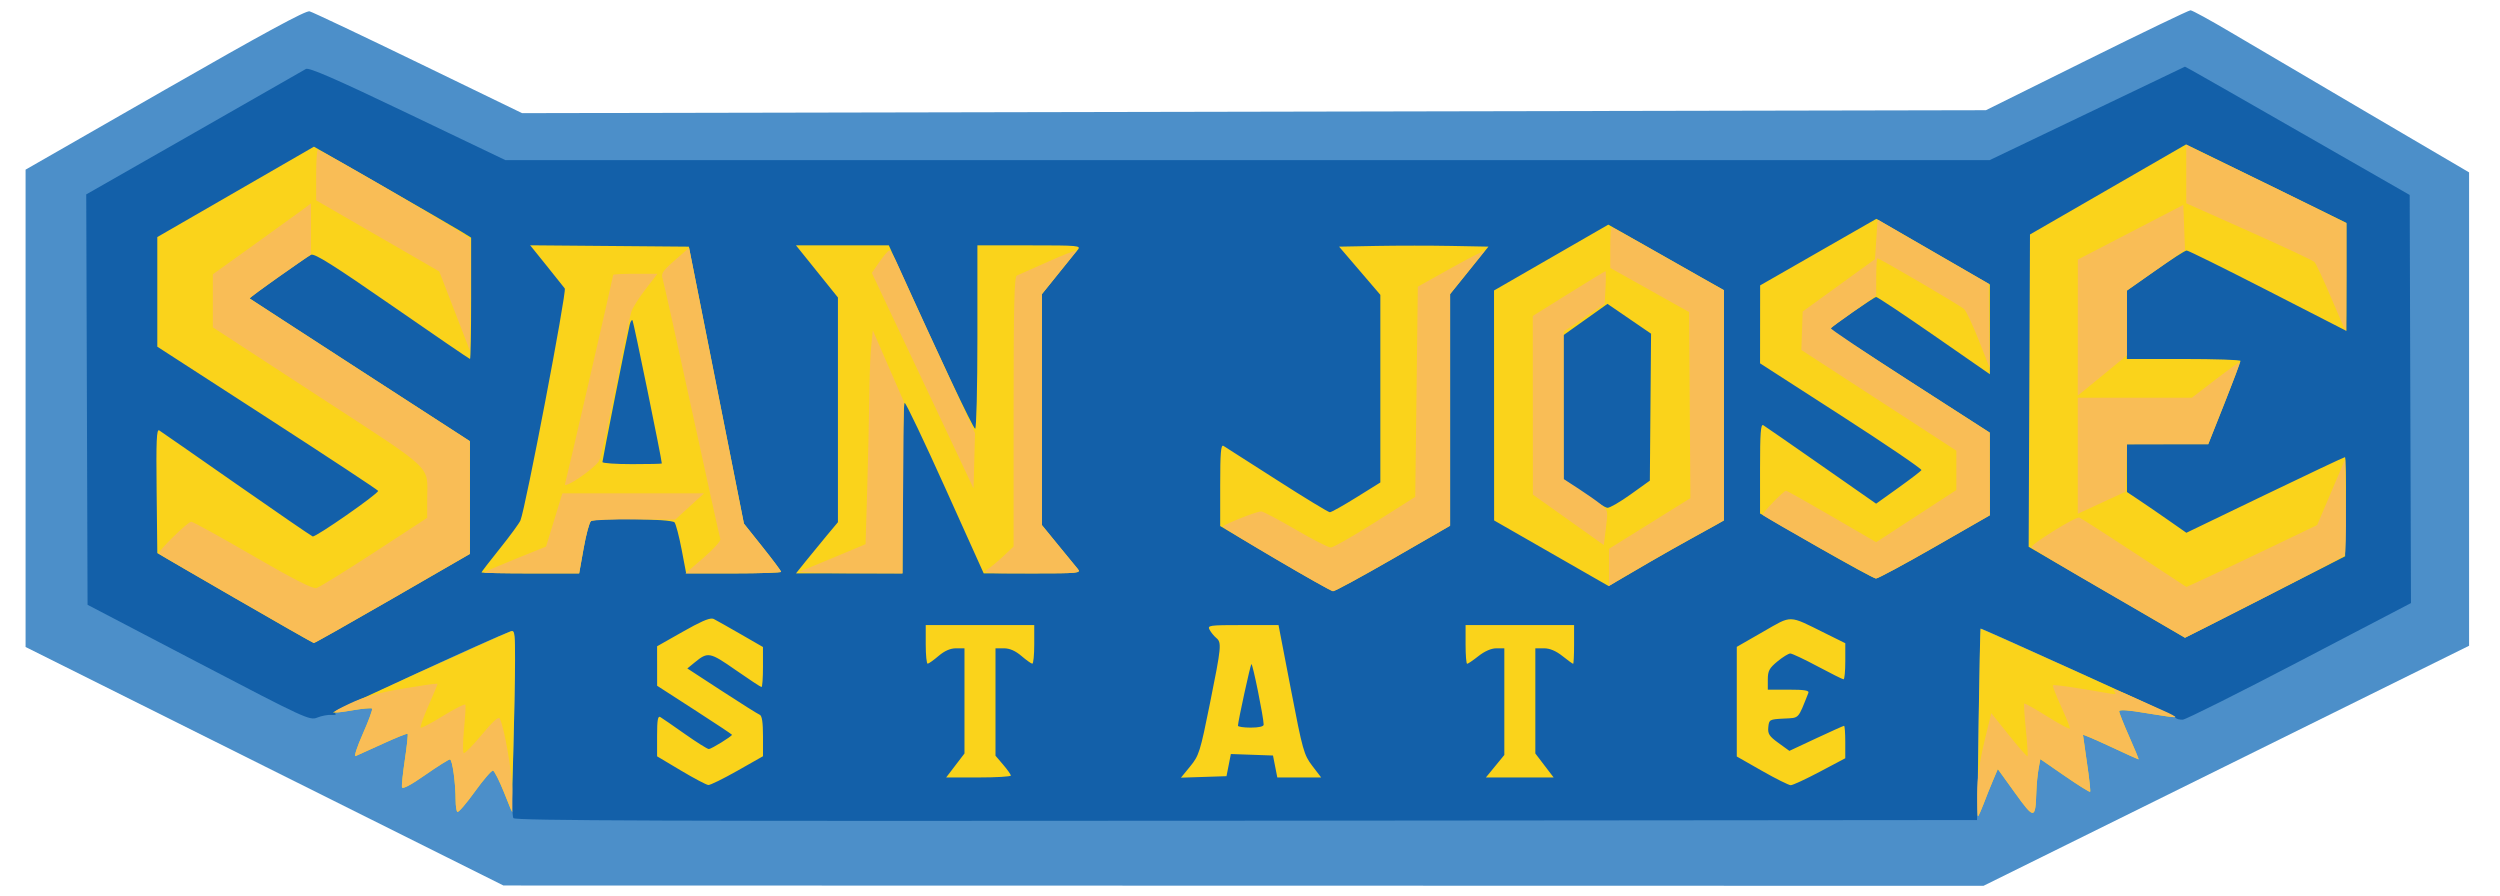
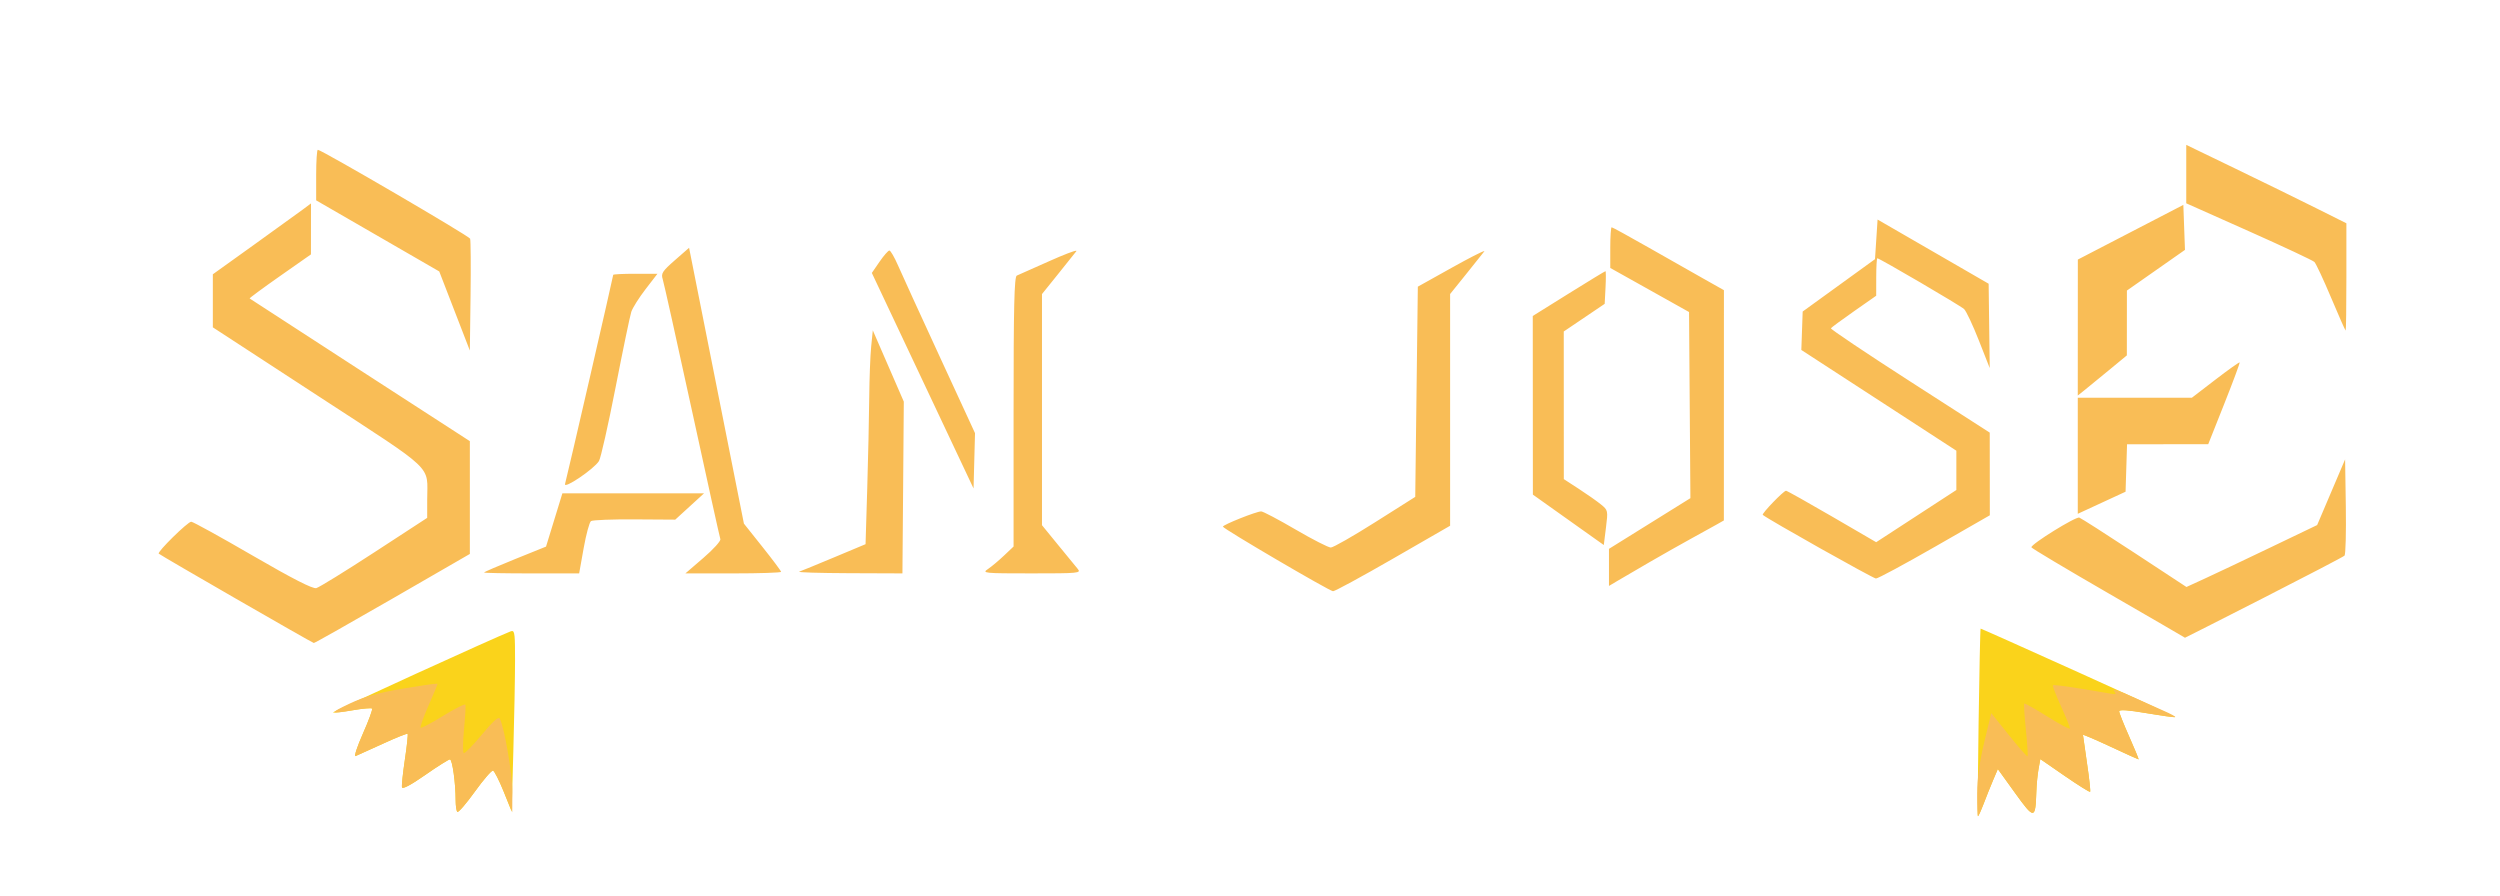
<svg xmlns="http://www.w3.org/2000/svg" height="88.861" width="248" viewBox="0 0 250 90.861">
  <g transform="translate(-791.57 -581.81)">
    <g transform="matrix(.262 0 0 .262 676.42 462.66)">
-       <path fill="#4c8fc9" d="m535.07 751.42-92.5-46.167v-92.401-92.401l53.936-30.911c38.205-21.895 54.538-30.757 56-30.385 1.135 0.289 20.113 9.277 42.172 19.974l40.108 19.448 283.36-0.569 283.36-0.569 39.005-19.343c21.453-10.638 39.544-19.343 40.202-19.343 0.658 0 7.644 3.821 15.525 8.491 7.88 4.67 31.878 18.79 53.328 31.376l39 22.885v91.631 91.631l-94 46.473-94 46.473-286.5-0.064-286.5-0.064-92.5-46.167z" />
      <g>
-         <path fill="#1360a9" d="m631.42 771.51c-0.508-0.71-0.612-9.259-0.241-19.752 0.36-10.175 0.708-26.311 0.772-35.857 0.109-16.145-0.005-17.31-1.633-16.688-11.571 4.425-68.815 31.202-67.923 31.773 0.669 0.429 0.075 0.669-1.382 0.56-1.405-0.106-3.898 0.364-5.539 1.044-2.866 1.187-4.681 0.349-45.945-21.219l-42.961-22.454-0.256-79.442-0.256-79.442 41.756-23.817c22.966-13.099 42.448-24.235 43.294-24.745 1.13-0.682 11.574 3.875 39.373 17.18l37.835 18.108h287.33 287.33l37.799-18.088 37.799-18.088 3 1.629c1.65 0.896 21.225 12.073 43.5 24.838l40.5 23.208 0.251 79 0.251 79-43.082 22.5c-23.695 12.375-44.058 22.559-45.25 22.632-1.193 0.072-2.402-0.236-2.688-0.685-0.447-0.703-75.255-34.905-75.612-34.569-0.072 0.068-0.408 16.773-0.746 37.123l-0.616 37-282.88 0.252c-225.6 0.201-283.06-0.002-283.78-1z" />
-         <path d="m836.92 52.926-30.21 17.431-30.21 17.43l-0.258 60.455-0.256 60.457 30.256 17.562c16.642 9.66 30.262 17.605 30.268 17.652 0 0.048 13.955-7.029 31-15.725l30.99-15.812 0.271-19.188c0.15-10.55 0-19.19-0.34-19.19-0.337 0-14.287 6.587-30.998 14.639l-30.385 14.639-6.773-4.736c-3.725-2.606-8.903-6.157-11.506-7.891l-4.72-3.15-0.02-9.25-0.02-9.25 15.75-0.01 15.75-0.008 6.25-15.756c3.44-8.67 6.25-16.09 6.25-16.49 0-0.41-9.9-0.74-22-0.74h-22l0.018-13.25 0.016-13.25 11.01-7.75c6.054-4.263 11.499-7.75 12.1-7.75 0.601 0 14.764 7.006 31.475 15.568l30.38 15.57v-20.91-20.91l-31.04-15.197-31.04-15.197zm-724.78 0.871-30.32 17.494-30.32 17.496v21.223 21.223l42.74 27.635c23.507 15.199 42.745 27.88 42.75 28.182 0.02 1.164-24.252 18.063-25.34 17.643-0.63-0.25-13.975-9.41-29.65-20.36s-29.07-20.27-29.768-20.7c-1.013-0.626-1.214 4.068-1 23.369l0.268 24.15 30 17.373c16.5 9.556 30.266 17.395 30.592 17.42 0.325 0.025 14.05-7.722 30.5-17.217l29.908-17.264v-21.83-21.828l-42.5-27.5c-23.38-15.12-42.618-27.61-42.762-27.75-0.309-0.3 21.342-15.68 23.802-16.902 1.287-0.641 8.743 4.049 31.395 19.75 16.33 11.32 29.89 20.59 30.13 20.59s0.43-10.57 0.43-23.49v-23.486l-3.75-2.324c-2.062-1.278-15.756-9.205-30.43-17.615l-26.68-15.288zm604.87 27.939-22.49 12.883-22.49 12.881l-0.016 15.086-0.016 15.088 31.484 20.285c17.316 11.157 31.267 20.635 31.002 21.064-0.265 0.429-4.322 3.527-9.016 6.885l-8.535 6.104-21.217-14.814c-11.67-8.15-21.78-15.15-22.47-15.57-0.98-0.59-1.25 3.01-1.25 16.72v17.465l21.75 12.574c11.962 6.916 22.37 12.585 23.127 12.596 0.757 0.011 10.985-5.493 22.73-12.23l21.355-12.25-0.018-16-0.016-16-30.965-19.922c-17.04-10.97-30.97-20.04-30.97-20.16 0-0.57 17.14-12.43 17.96-12.43 0.5 0 10.613 6.729 22.475 14.953l21.56 14.96v-17.377-17.379l-14.25-8.234c-7.838-4.529-17.735-10.247-21.994-12.707l-7.744-4.473zm-103.76 2.241l-22.121 12.746-22.121 12.746 0.018 44.516 0.016 44.516 22.18 12.711 22.178 12.711 3.055-1.82c1.68-1.001 7.33-4.298 12.555-7.326h-0.01c5.225-3.028 12.65-7.228 16.5-9.332s8.235-4.527 9.744-5.385l2.744-1.559 0.01-44.572 0.012-44.57-7.75-4.371c-4.263-2.404-14.333-8.114-22.379-12.689l-14.62-8.314zm-417.4 7.994 6.254 7.766c3.439 4.271 6.653 8.297 7.143 8.947 0.846 1.125-15.223 85.238-17.158 89.816-0.465 1.1-4.049 5.994-7.965 10.875-3.916 4.881-7.121 9.044-7.121 9.25 0 0.206 8.509 0.375 18.908 0.375h18.906l1.74-9.75c0.957-5.362 2.238-10.08 2.844-10.484 2.009-1.339 31.25-0.902 32.34 0.484 0.541 0.688 1.776 5.412 2.746 10.5l1.764 9.25h18.377c10.107 0 18.375-0.275 18.375-0.611 0-0.336-3.239-4.671-7.197-9.635l-7.2-9.02-10.66-53.61-10.66-53.62-30.72-0.264-30.72-0.265zm102.91 0.029l3.422 4.25c1.882 2.337 5.535 6.879 8.119 10.092l4.699 5.842v43.498 43.5l-4.316 5.158c-2.374 2.838-6.029 7.298-8.121 9.91l-3.803 4.75h20.619 20.621v-33c0-18.15 0.385-33 0.855-33 0.47 0 7.545 14.85 15.721 33l14.865 33h18.934c17.929 0 18.856-0.093 17.457-1.75-0.813-0.963-4.257-5.165-7.654-9.338l-6.18-7.58v-44.742-44.74l6.174-7.672c3.396-4.219 6.842-8.459 7.656-9.422 1.4-1.666 0.42-1.758-18.68-1.758h-20.15v35.5c0 19.603-0.392 35.5-0.875 35.5-0.727 0-14.789-29.734-29.914-63.25l-3.498-7.75h-17.977-17.977zm239.22 0.109c-5.24 0-10.484 0.037-14.469 0.113l-14.49 0.278 7.988 9.33 7.988 9.33v36.318 36.32l-9.25 5.76c-5.088 3.168-9.721 5.763-10.297 5.768-0.576 0.004-9.801-5.607-20.5-12.471-10.699-6.863-20.016-12.816-20.703-13.227-0.979-0.585-1.25 2.701-1.25 15.148v15.895l21.25 12.568c11.688 6.912 21.777 12.611 22.42 12.664 0.643 0.053 11.106-5.631 23.25-12.629l22.08-12.73v-44.824-44.824l7.424-9.201 7.43-9.2-14.43-0.277c-3.966-0.076-9.203-0.113-14.443-0.113zm74.947 22.541 8.438 5.775 8.438 5.775-0.236 28.443-0.236 28.443-7.4 5.307c-4.07 2.919-8.12 5.265-9 5.213-0.88-0.052-5.087-2.556-9.35-5.562l-7.75-5.467v-27.889-27.889l8.549-6.076 8.549-6.074zm-377.58 6.295c0.043 0.003 0.082 0.022 0.119 0.059 0.39 0.39 11.295 53.638 11.355 55.447 0.005 0.138-5.167 0.25-11.492 0.25-6.325 0-11.5-0.361-11.5-0.805 0-0.841 9.544-48.922 10.533-53.062 0.272-1.14 0.687-1.912 0.984-1.889zm30.996 115.55c-1.55-0.118-4.772 1.33-11.25 4.998l-10.1 5.72 0.008 7.644 0.006 7.644 14.494 9.35c7.97 5.14 14.49 9.47 14.49 9.62 0 0.584-8.02 5.533-8.967 5.533-0.556 0-4.728-2.621-9.271-5.826s-8.824-6.158-9.512-6.561c-0.957-0.56-1.25 1.138-1.25 7.234v7.967l9.25 5.514c5.088 3.033 9.857 5.551 10.6 5.594 0.742 0.043 5.805-2.444 11.25-5.527l9.9-5.61v-7.787c0-5.331-0.397-7.939-1.258-8.27-0.691-0.265-7.28-4.408-14.643-9.205l-13.387-8.723 2.893-2.371c5.064-4.15 5.774-4.016 15.832 2.996 5.183 3.613 9.679 6.57 9.992 6.57 0.314 0 0.568-3.487 0.564-7.75l-0.008-7.75-8.678-5c-4.772-2.75-9.45-5.388-10.396-5.861-0.158-0.079-0.347-0.126-0.568-0.143zm417.71 0.252c-2.788-0.063-5.205 1.595-10.953 4.889l-10.11 5.8v21.225 21.223l9.75 5.555c5.362 3.055 10.375 5.557 11.139 5.562 0.764 0.005 5.827-2.341 11.25-5.213l9.861-5.221v-6.279c0-3.46-0.21-6.28-0.46-6.28-0.252 0-5.12 2.182-10.818 4.85l-10.361 4.85-4.229-3.062c-3.582-2.595-4.182-3.527-3.93-6.1 0.289-2.949 0.46-3.045 5.957-3.334 6.178-0.324 5.407 0.478 9.557-9.953 0.373-0.938-1.525-1.25-7.609-1.25h-8.1v-3.928c0-3.318 0.579-4.404 3.728-7 2.05-1.69 4.288-3.072 4.975-3.072 0.686 0 5.459 2.25 10.605 5 5.147 2.75 9.659 5 10.025 5 0.367 0 0.666-3.144 0.666-6.988v-6.99l-7.75-3.838c-7.242-3.588-10.403-5.372-13.191-5.436zm-335.06 2.26v7.5c0 4.125 0.338 7.481 0.75 7.459 0.412-0.022 2.309-1.372 4.213-3 2.313-1.977 4.554-2.959 6.75-2.959h3.287v20.355 20.357l-3.545 4.643-3.547 4.644h12.547c6.9 0 12.526-0.338 12.504-0.75-0.022-0.412-1.372-2.309-3-4.213l-2.95-3.46v-20.79-20.79h3.287c2.196 0 4.437 0.982 6.75 2.959 1.904 1.628 3.8 2.978 4.213 3 0.412 0.022 0.75-3.334 0.75-7.459v-7.5h-21-21zm122.76 0c-13.099 0-13.778 0.097-12.85 1.832 0.539 1.008 1.68 2.413 2.535 3.123 2.183 1.811 2.044 3.252-2.438 25.502-3.752 18.627-4.207 20.081-7.6 24.221l-3.607 4.402 8.82-0.289 8.82-0.291 0.846-4.289 0.846-4.289 8.154 0.289 8.154 0.289 0.838 4.25 0.838 4.25h8.488 8.486l-3.443-4.51c-3.244-4.249-3.72-5.95-8.25-29.5l-4.81-24.99h-13.83zm86.24 0v7.5c0 4.125 0.272 7.5 0.605 7.5 0.333 0 2.311-1.35 4.394-3 2.369-1.876 4.952-3 6.894-3h3.106v20.646 20.648l-3.566 4.352-3.568 4.354h13.113 13.113l-3.547-4.644-3.54-4.65v-20.35-20.36h3.363c2.231 0 4.633 1.01 7.137 3 2.076 1.65 3.937 3 4.137 3 0.199 0 0.363-3.375 0.363-7.5v-7.5h-21-21zm-82.92 15.119c0.459-0.459 4.75 20.701 4.75 23.426 0 0.721-1.882 1.156-5 1.156-2.75 0-4.98-0.338-4.957-0.75 0.116-2.087 4.772-23.397 5.207-23.832z" transform="translate(442.07 457.76)" fill="#fad31b" />
        <path d="m757.39 240.38c-0.339 0.364-1.393 72.621-1.059 72.621 0.22 0 1.209-2.138 2.197-4.75s2.633-6.723 3.656-9.133l1.861-4.381 6.701 9.305c7.424 10.308 7.872 10.278 8.213-0.541 0.087-2.75 0.471-6.713 0.852-8.807l0.691-3.805 9.451 6.521c5.198 3.587 9.621 6.352 9.828 6.144s-0.333-5.155-1.201-10.996c-0.86-5.84-1.57-10.81-1.57-11.04 0-0.232 4.771 1.808 10.604 4.531 5.832 2.723 10.741 4.951 10.91 4.951 0.169 0-1.446-3.938-3.588-8.75s-3.902-9.245-3.91-9.85c-0.011-0.753 3.349-0.526 10.678 0.723 5.882 1.002 10.829 1.689 10.992 1.525 0.163-0.163-16.686-7.968-37.443-17.344-20.758-9.376-37.793-16.992-37.855-16.926zm-568.6 0.934c-0.158 0.012-0.336 0.066-0.537 0.143-5.821 2.226-69.039 31.09-68.742 31.387 0.199 0.199 3.57-0.18 7.492-0.842s7.366-0.968 7.652-0.682c0.287 0.287-1.313 4.654-3.555 9.705s-3.52 8.962-2.838 8.691c0.682-0.27 5.411-2.41 10.508-4.754 5.097-2.344 9.434-4.081 9.639-3.861 0.205 0.22-0.267 4.668-1.047 9.883-0.78 5.215-1.292 10.079-1.139 10.811 0.179 0.855 3.373-0.833 8.957-4.732 4.773-3.334 9.096-6.061 9.607-6.061 0.94 0 2.215 9.199 2.215 15.98 0 2.028 0.297 3.982 0.658 4.344 0.362 0.362 3.399-3.153 6.75-7.811s6.53-8.334 7.064-8.168c0.535 0.166 2.374 3.799 4.088 8.074l3.115 7.773 0.66-23.346c0.363-12.841 0.661-28.684 0.662-35.205 0.002-9.521-0.108-11.416-1.211-11.33z" transform="translate(442.07 457.76)" fill="#fad31b" />
        <path d="m837 53.096v11.312 11.311l24.25 10.812c13.338 5.946 24.748 11.297 25.355 11.891 0.608 0.593 3.519 6.816 6.471 13.828 2.951 7.013 5.491 12.75 5.644 12.75s0.279-9.346 0.279-20.77v-20.771l-11.75-5.879c-6.463-3.234-20.412-10.065-31-15.182l-19.25-9.302zm-723.36 1.904c-0.35 0-0.64 4.406-0.64 9.789v9.787l23.828 13.762 23.826 13.762 5.924 15.312 5.922 15.312 0.271-21.088c0.149-11.598 0.076-21.595-0.162-22.215-0.4-1.055-57.57-34.425-58.97-34.425zm-2.64 20.762-3.25 2.426c-1.788 1.334-10.338 7.506-19 13.717l-15.75 11.295v10.27 10.27l40.879 26.65c45.794 29.854 42.129 26.374 42.111 39.99l-0.008 7.125-20.459 13.336c-11.252 7.334-21.362 13.57-22.469 13.859-1.379 0.36-9.131-3.6-24.627-12.584-12.435-7.22-23.146-13.12-23.799-13.12-1.339 0-13.256 11.721-12.568 12.361 0.834 0.777 59.442 34.549 60.035 34.594 0.325 0.025 14.05-7.722 30.5-17.217l29.908-17.264v-21.83-21.828l-42.5-27.5c-23.375-15.124-42.615-27.61-42.756-27.746-0.141-0.137 5.141-4.034 11.738-8.66l11.998-8.41 0.01-9.869 0.01-9.869zm724.87 0.572-20.42 10.582-20.42 10.584l-0.014 26.322-0.014 26.322 2.291-1.822c1.261-1.002 5.536-4.499 9.5-7.771l7.21-5.95 0.012-12.551 0.01-12.551 11.24-7.873 11.238-7.873-0.316-8.711-0.316-8.709zm-118.37 5.668l-0.5 7.672-0.5 7.672-14 10.139-14 10.139-0.26 7.439-0.26 7.438 30.008 19.5 30.008 19.5v7.607 7.609l-15.52 10.105-15.52 10.105-17.121-9.963c-9.42-5.48-17.42-9.96-17.78-9.96-0.952 0-9.52 8.89-9.004 9.342 1.884 1.648 42.744 24.627 43.814 24.641 0.757 0.01 10.985-5.495 22.73-12.232h0.004l21.355-12.25-0.018-16-0.016-16-30.932-19.9c-17.012-10.945-30.762-20.17-30.555-20.5 0.207-0.33 4.237-3.3 8.955-6.6l8.578-6 0.012-7.25c0.01-3.987 0.196-7.25 0.422-7.25 0.861 0 32.164 18.323 33.59 19.662 0.825 0.775 3.394 6.23 5.709 12.123l4.22 10.72-0.21-16.33-0.21-16.32-21.5-12.426-21.5-12.422zm-102.95 2.998c-0.297 0-0.541 3.544-0.541 7.875v7.873l15.25 8.533 15.25 8.535 0.262 36.029 0.264 36.029-15.764 9.814-15.762 9.812v7.18 7.178l3-1.789c1.65-0.984 7.275-4.267 12.5-7.295h-0.008c5.225-3.028 12.65-7.228 16.5-9.332s8.235-4.527 9.744-5.385l2.744-1.559 0.01-44.572 0.01-44.57-7.75-4.367c-4.25-2.39-13.91-7.871-21.45-12.168-7.54-4.296-13.95-7.812-14.25-7.812zm-357.17 7.938-5.512 4.822c-4.811 4.21-5.41 5.135-4.717 7.281 0.437 1.352 5.541 24.284 11.342 50.959 5.801 26.675 10.745 49.055 10.988 49.734 0.243 0.679-2.703 3.942-6.547 7.25l-6.99 6.02h18.525c10.18 0 18.52-0.28 18.52-0.61 0-0.336-3.239-4.671-7.197-9.635l-7.19-9.03-10.62-53.4-10.61-53.392zm77.54 1.062c-0.452 0-2.166 1.953-3.809 4.34l-2.984 4.34 19.688 41.719 19.688 41.717 0.285-10.707 0.285-10.709-13.658-29.6c-7.51-16.28-14.79-32.19-16.16-35.35-1.38-3.162-2.88-5.75-3.33-5.75zm72.348 0.094c-0.633-0.094-4.91 1.538-10.387 3.994-6.259 2.807-11.941 5.334-12.629 5.615-0.978 0.4-1.25 11.889-1.25 52.701v52.189l-3.75 3.555c-2.062 1.954-4.863 4.296-6.223 5.203-2.34 1.561-1.433 1.648 16.904 1.648 18.351 0 19.3-0.093 17.9-1.75-0.813-0.963-4.257-5.165-7.654-9.338l-6.18-7.57v-44.742-44.74l6.178-7.672c3.398-4.219 6.605-8.238 7.129-8.93 0.065-0.086 0.049-0.135-0.041-0.148zm157.89 0.137c-0.843 0.158-5.927 2.758-12.336 6.334l-13.316 7.432-0.5 40.689-0.5 40.691-15.5 9.799c-8.525 5.39-16.259 9.806-17.188 9.812-0.928 0.006-7.082-3.138-13.674-6.988-6.592-3.85-12.571-7-13.287-7-1.844 0-14.861 5.193-14.809 5.908 0.058 0.789 41.129 24.874 42.627 24.996 0.643 0.053 11.106-5.631 23.25-12.629l22.08-12.72v-44.855-44.854l6.178-7.672c3.397-4.219 6.577-8.204 7.066-8.855 0.061-0.081 0.029-0.108-0.092-0.086zm46.994 7.768c-0.193 0.001-6.606 3.904-14.25 8.672l-13.898 8.668 0.023 34.582 0.021 34.58 13.727 9.76 13.727 9.758 0.84-6.732c0.826-6.623 0.793-6.768-2-9.029h0.004c-1.562-1.264-5.424-3.977-8.582-6.027l-5.74-3.728-0.01-28.58-0.01-28.58 7.922-5.35 7.922-5.35 0.328-6.322c0.18-3.478 0.17-6.322-0.023-6.32zm-375.59 1c-4.71 0-8.56 0.19-8.56 0.42 0 0.638-18.009 78.805-18.646 80.936-0.681 2.274 11.182-5.725 13.133-8.855 0.685-1.1 3.578-13.925 6.428-28.5s5.588-27.745 6.086-29.266c0.498-1.521 2.979-5.458 5.512-8.75l4.61-5.98h-8.559zm91.941 21.904-0.633 6.297c-0.348 3.464-0.686 12.374-0.752 19.799-0.066 7.425-0.413 23.217-0.771 35.094l-0.652 21.596-12.096 5.066c-6.652 2.787-12.771 5.298-13.596 5.578-0.825 0.28 7.831 0.544 19.236 0.588l20.73 0.08 0.27-33.25 0.26-33.25-6-13.799-6-13.797zm529.16 12.422c-0.164-0.164-4.395 2.845-9.4 6.688l-9.1 6.99h-22.08-22.08v22.463 22.463l9.25-4.277 9.25-4.279 0.287-9.184 0.287-9.186 15.713-0.01 15.713-0.012 6.229-15.678c3.426-8.623 6.095-15.811 5.932-15.975zm40.84 37.529-5.414 12.717-5.414 12.717-18.086 8.678c-9.947 4.774-21.331 10.169-25.299 11.988l-7.215 3.307-20.029-13.158c-11.016-7.238-20.663-13.405-21.439-13.703-1.33-0.51-18.647 10.215-18.566 11.5 0.021 0.33 13.408 8.324 29.75 17.764 16.342 9.44 29.715 17.202 29.717 17.25 0 0.048 13.727-6.912 30.5-15.465 16.773-8.553 30.844-15.897 31.27-16.322 0.425-0.425 0.65-8.985 0.5-19.021l-0.28-18.25zm-690.18 13.15l-3.164 10.311-3.166 10.311-11.994 4.84c-6.6 2.66-12 5-12 5.19s8.28 0.35 18.41 0.35h18.406l1.74-9.75c0.957-5.362 2.238-10.091 2.844-10.508 0.606-0.417 8.192-0.714 16.859-0.658l15.758 0.102 5.572-5.092 5.574-5.094h-27.422-27.424zm-48.586 73.701c-1.241 0.015-6.604 0.78-12.98 1.869-9.853 1.683-15.173 3.173-20.75 5.811-8.161 3.86-7.935 4.19 1.723 2.508 3.513-0.612 6.625-0.873 6.918-0.58 0.293 0.293-1.301 4.664-3.543 9.715-2.242 5.051-3.52 8.962-2.838 8.691 0.682-0.27 5.411-2.41 10.508-4.754 5.097-2.344 9.434-4.081 9.639-3.861 0.205 0.22-0.267 4.668-1.047 9.883-0.78 5.215-1.292 10.079-1.139 10.811 0.179 0.855 3.373-0.833 8.957-4.732 4.773-3.334 9.096-6.061 9.607-6.061 0.94 0 2.215 9.199 2.215 15.98 0 2.028 0.297 3.982 0.658 4.344 0.362 0.362 3.399-3.153 6.75-7.811s6.53-8.334 7.064-8.168c0.535 0.166 2.426 3.869 4.203 8.229l3.231 7.926 0.047-7.723c0.042-6.931-3.086-25.191-4.896-28.582-0.472-0.884-2.715 1.136-6.955 6.262-3.442 4.161-6.585 7.362-6.984 7.115-0.399-0.247-0.349-4.371 0.111-9.164 0.46-4.793 0.708-9.098 0.553-9.564-0.156-0.467-4.016 1.455-8.58 4.271-4.564 2.816-8.517 4.901-8.785 4.633-0.268-0.268 1.104-4.106 3.049-8.529 1.94-4.41 3.53-8.23 3.53-8.47 0-0.03-0.092-0.043-0.27-0.041zm626.13 0.541c-0.282-0.005-0.447 0.011-0.488 0.053-0.218 0.219 1.183 3.868 3.115 8.107s3.514 8.116 3.514 8.613-3.905-1.546-8.678-4.543c-4.773-2.997-8.845-5.284-9.049-5.08-0.203 0.203 0.082 4.794 0.635 10.199 0.553 5.405 0.839 9.995 0.635 10.199-0.204 0.204-3.448-3.473-7.207-8.17l-6.836-8.541-2.703 11.211c-1.836 7.612-2.719 14.018-2.75 19.959-0.026 4.812 0.116 8.75 0.316 8.75s1.174-2.138 2.162-4.75 2.633-6.723 3.656-9.133l1.861-4.381 6.701 9.305c7.424 10.308 7.872 10.278 8.213-0.541 0.087-2.75 0.471-6.713 0.852-8.807l0.691-3.805 9.451 6.521c5.198 3.587 9.621 6.352 9.828 6.144s-0.333-5.155-1.201-10.996c-0.86-5.84-1.57-10.81-1.57-11.04 0-0.232 4.771 1.808 10.604 4.531 5.832 2.723 10.741 4.951 10.91 4.951 0.169 0-1.446-3.938-3.588-8.75s-3.902-9.245-3.91-9.85c-0.011-0.753 3.349-0.526 10.678 0.723 5.882 1.002 10.846 1.671 11.031 1.486 0.185-0.185-1.814-1.267-4.443-2.404-2.629-1.137-8.343-3.696-12.695-5.686-4.518-2.065-7.361-2.952-6.627-2.068 1.12 1.35 0.915 1.484-1.588 1.049-11.81-2.054-19.54-3.221-21.512-3.258z" transform="translate(442.07 457.76)" fill="#f9bd56" />
      </g>
    </g>
  </g>
</svg>